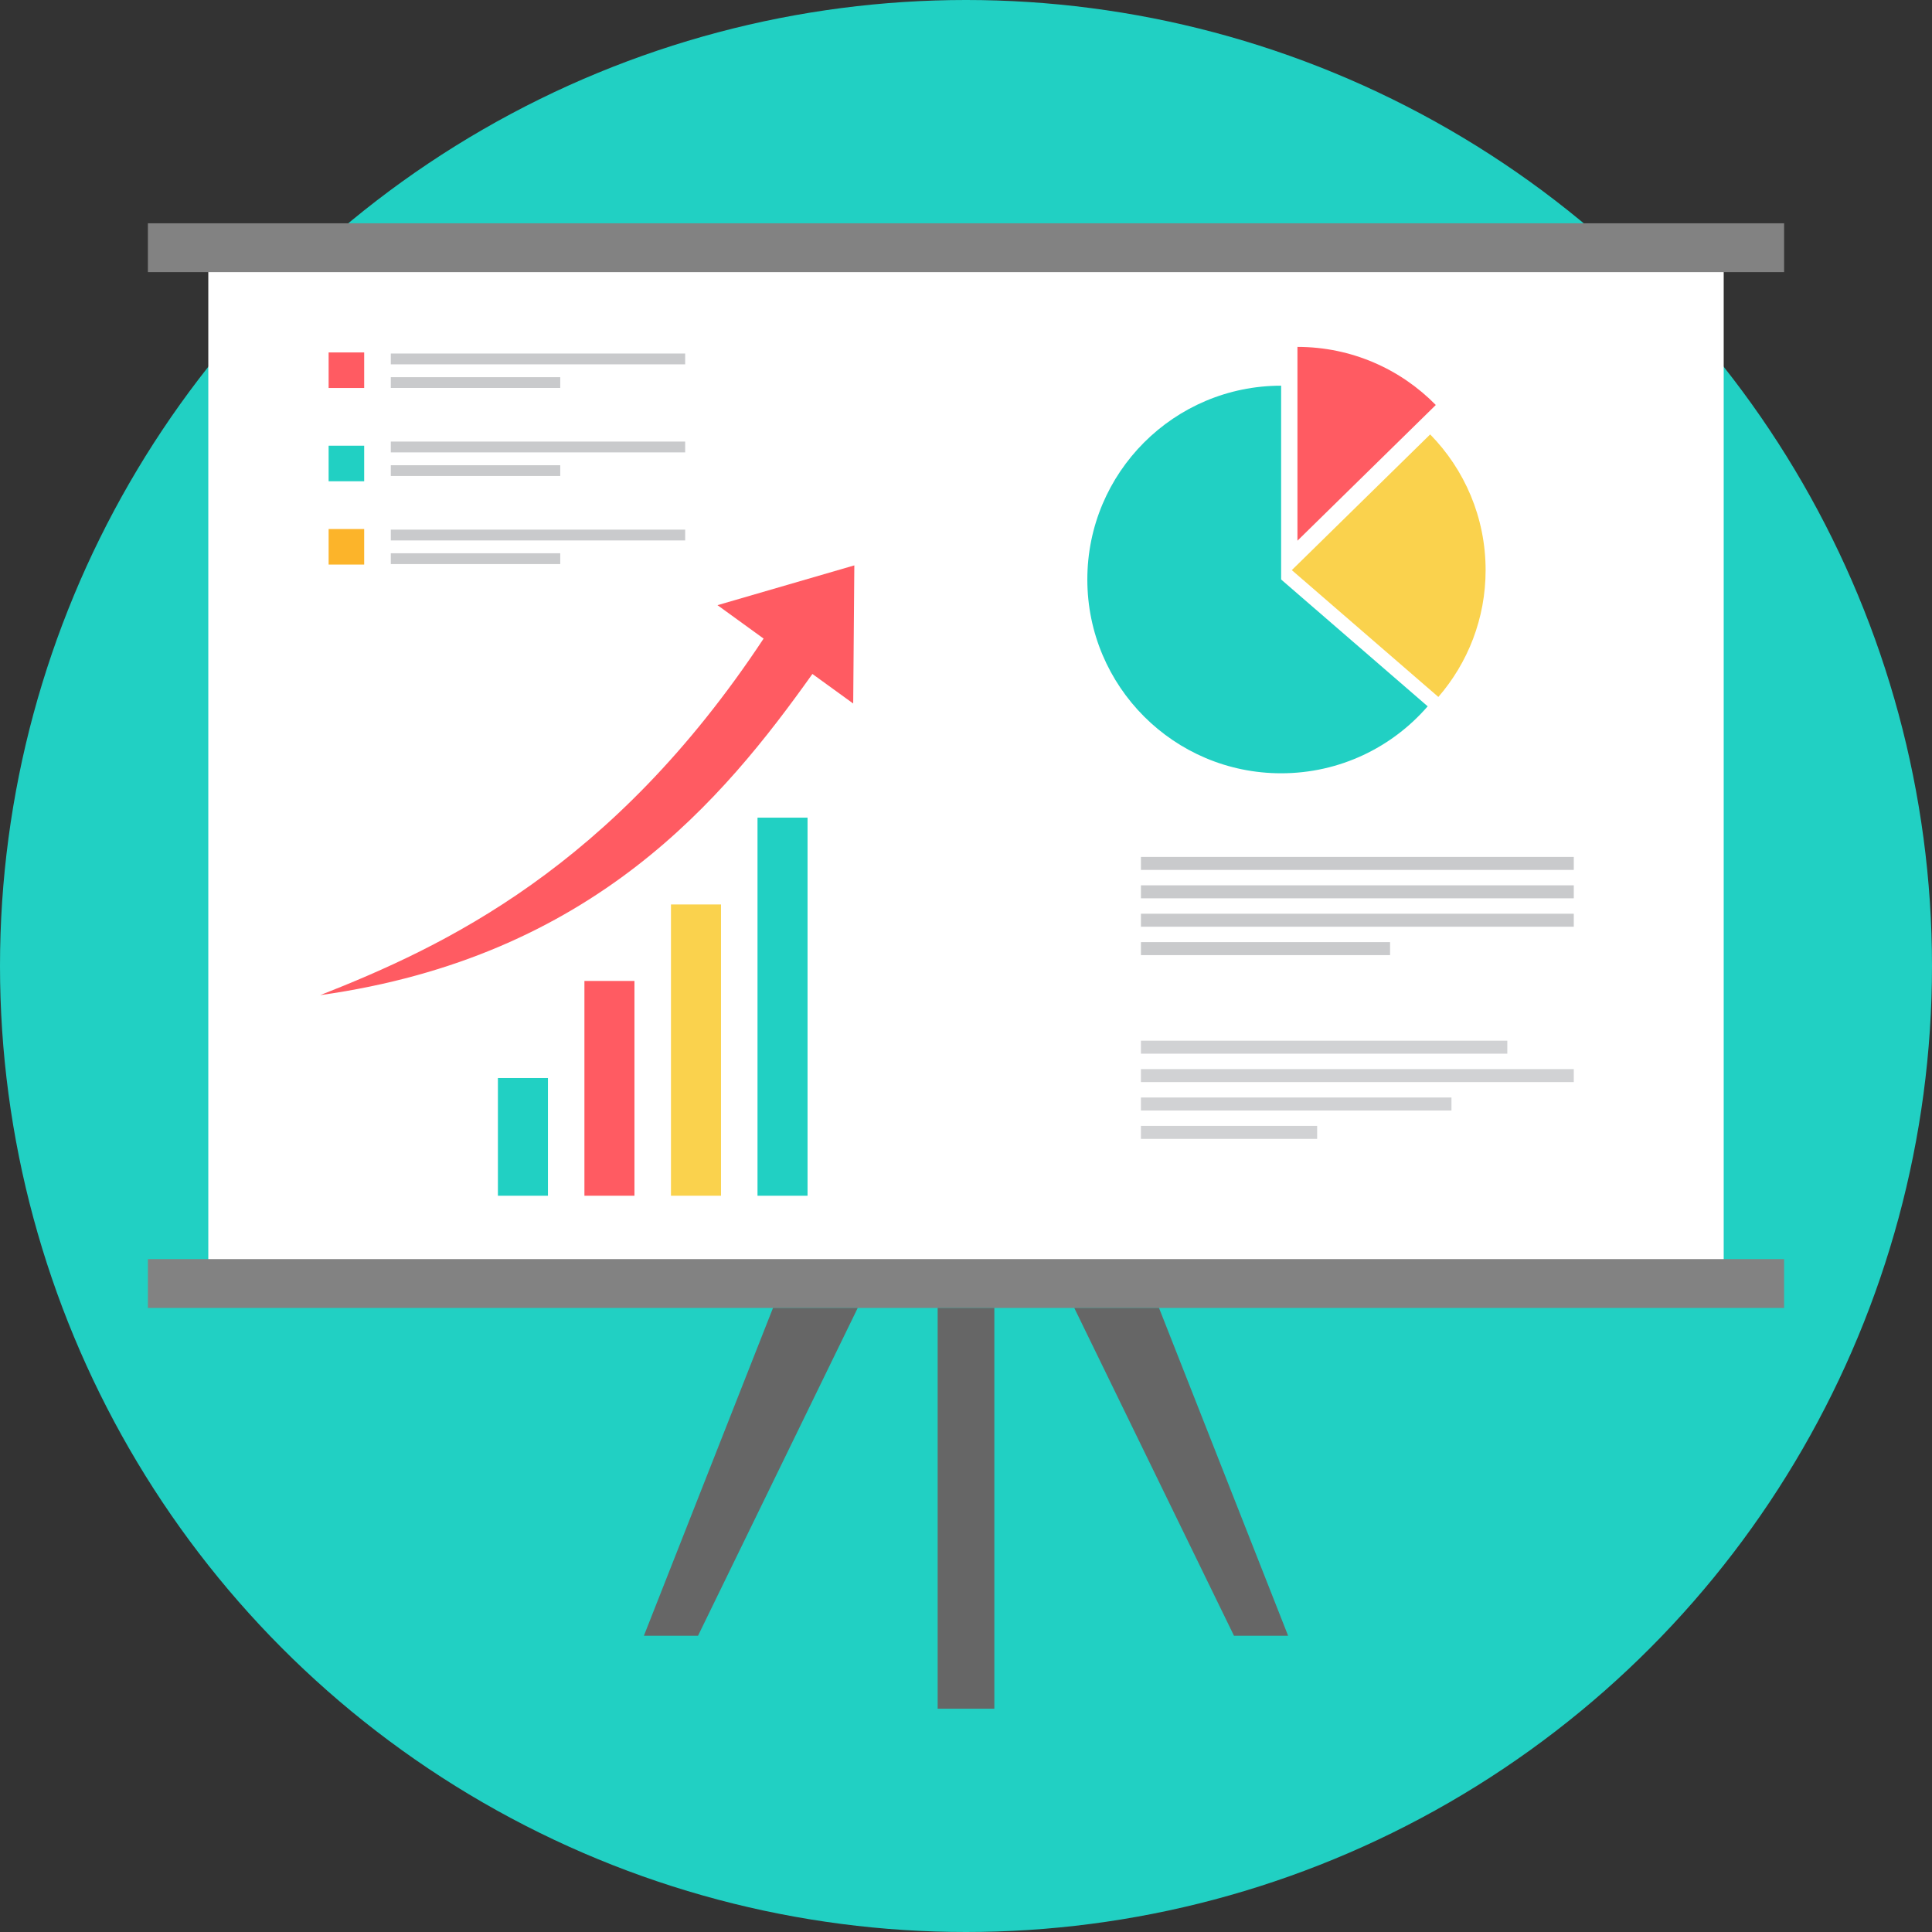
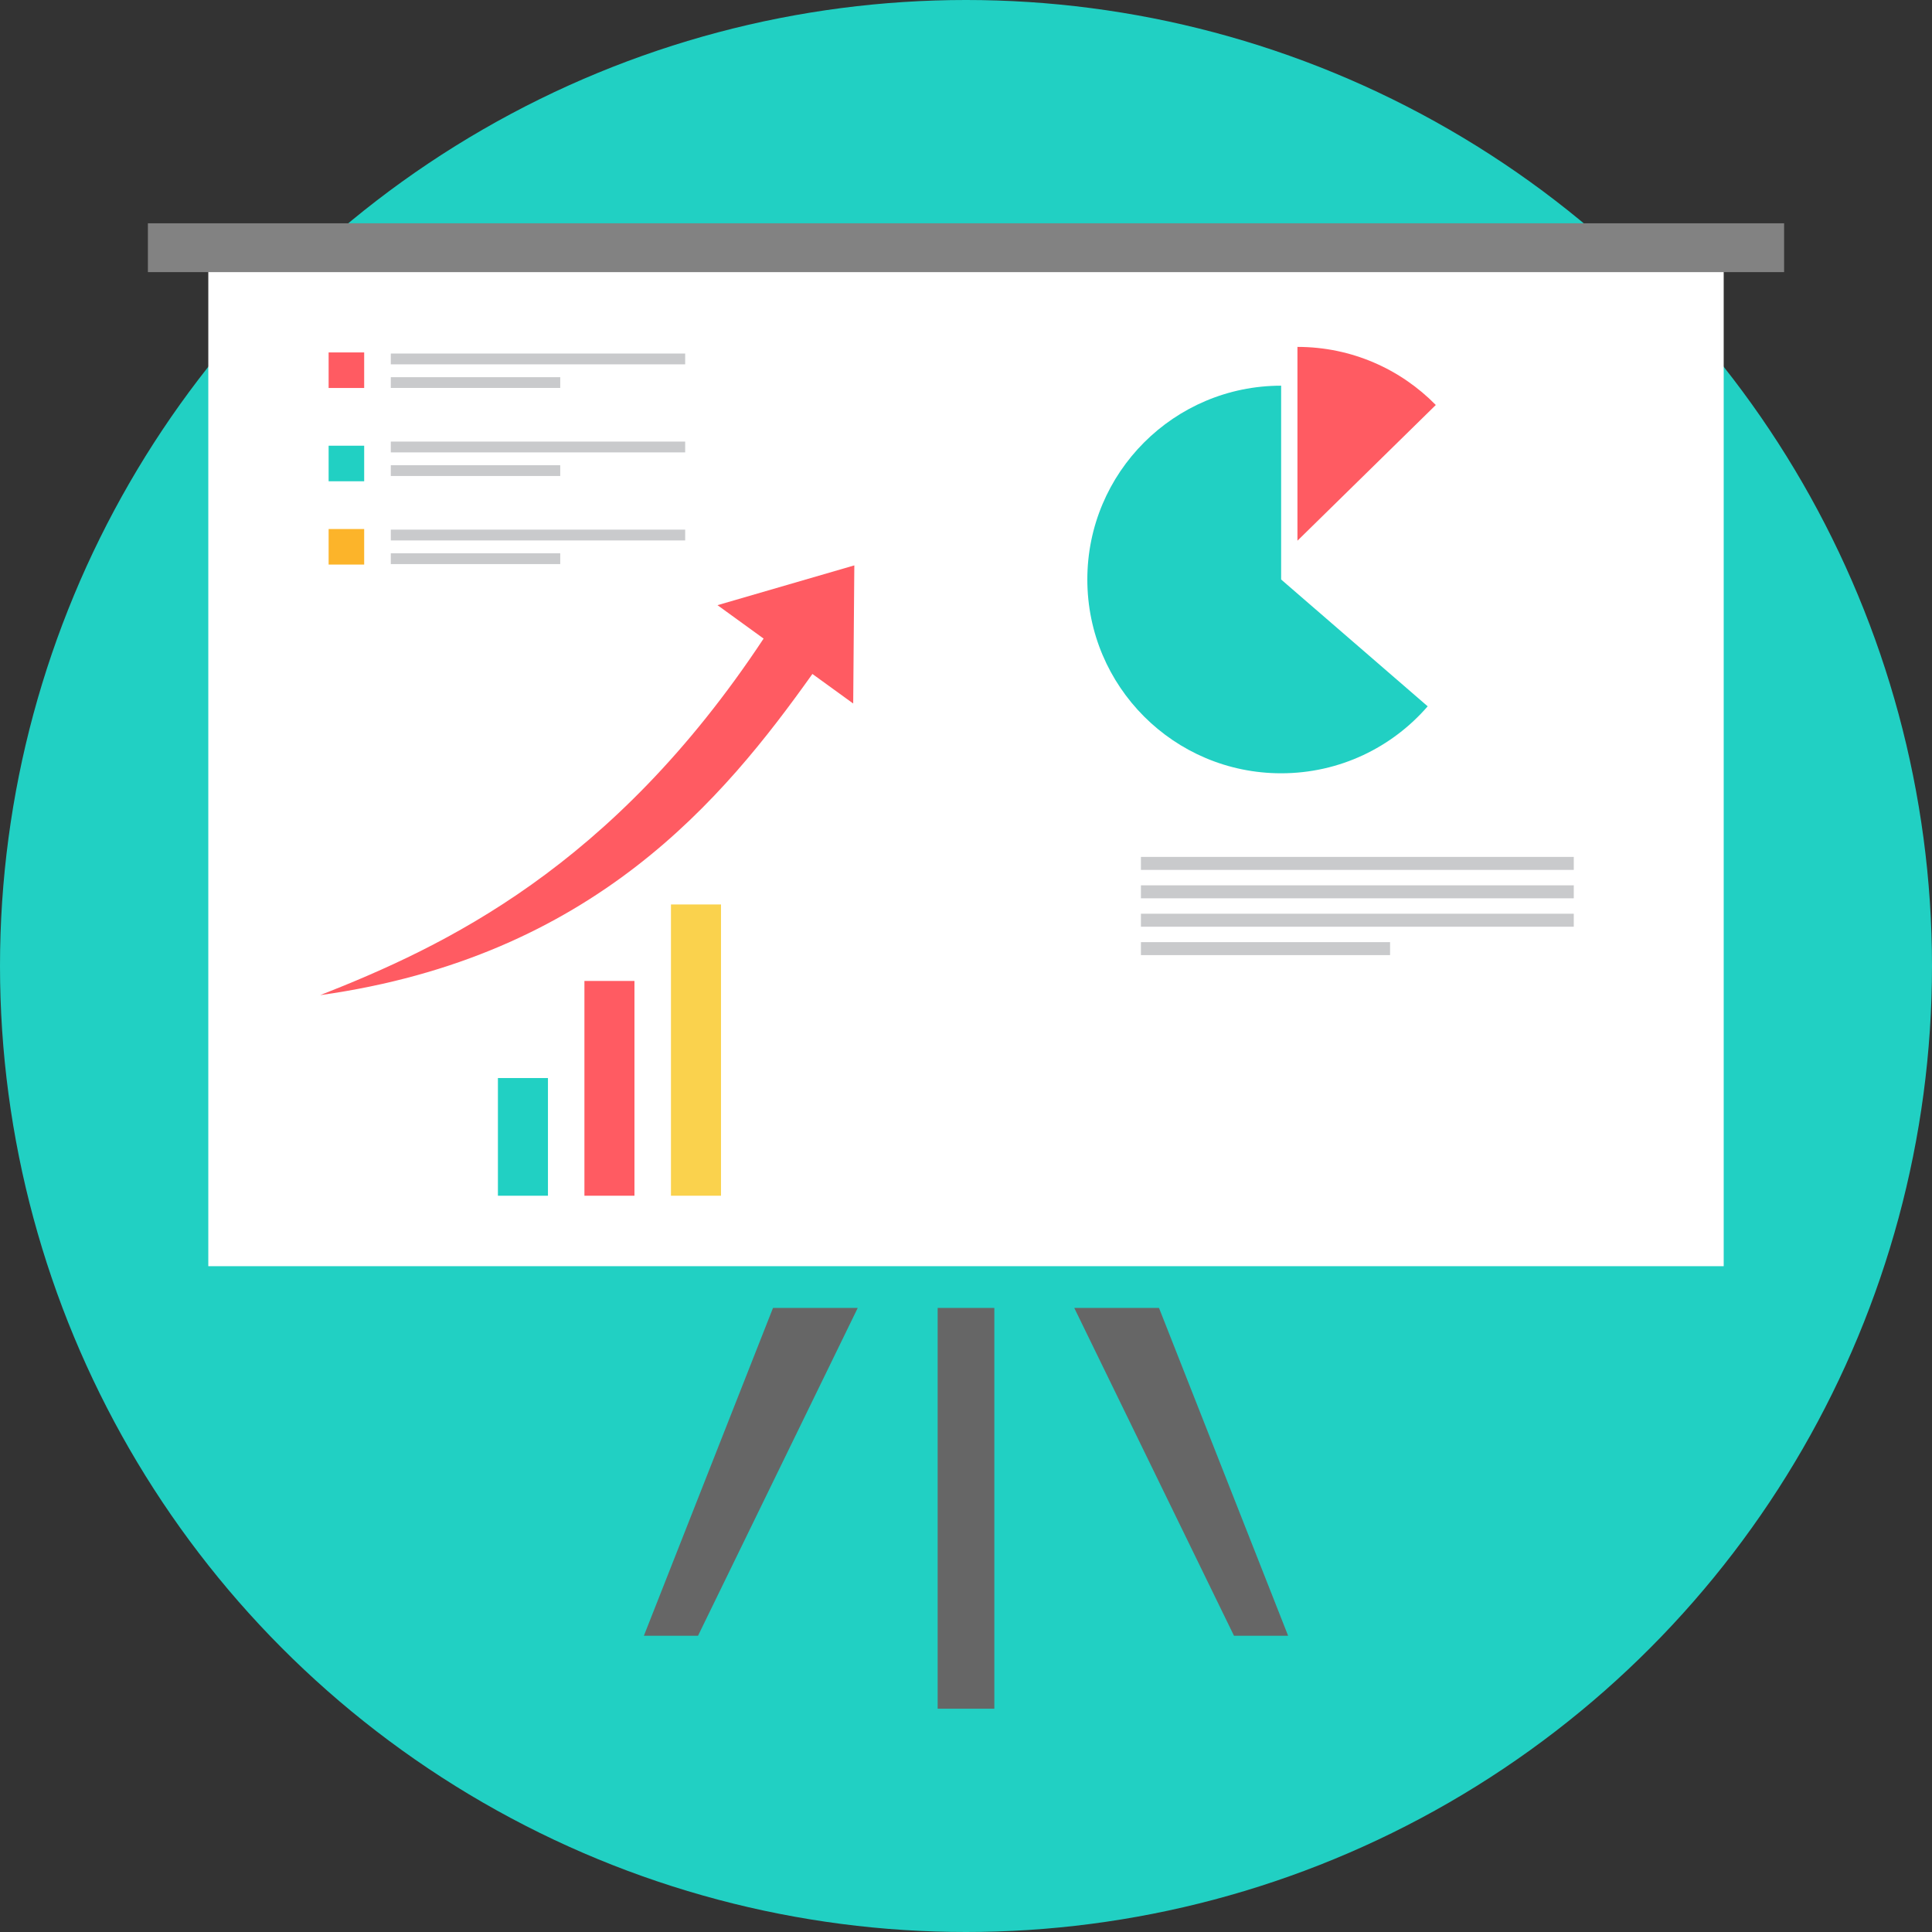
<svg xmlns="http://www.w3.org/2000/svg" version="1.1" id="Layer_1" x="0px" y="0px" viewBox="0 0 512 512" style="enable-background:new 0 0 512 512;" xml:space="preserve">
  <rect x="0" y="0" width="512" height="512" fill="#333333" stroke="none" />
  <circle style="fill:#21D0C3;" cx="256" cy="256" r="256" />
  <rect x="55.202" y="62.408" style="fill:#FFFFFF;" width="401.596" height="273.147" />
  <path style="fill:#FF5B62;" d="M84.86,263.721c32.821-12.909,77.357-33.737,117.503-94.489l-12.219-8.855l36.261-10.545  l-0.298,36.608l-10.811-7.834C191.829,211.552,157.33,253.567,84.86,263.721L84.86,263.721z" />
-   <path style="fill:#FAD24D;" d="M379.009,115.125l-36.666,35.964l38.835,33.609c7.802-9.008,12.524-20.756,12.524-33.609  C393.7,137.084,388.097,124.39,379.009,115.125L379.009,115.125z" />
  <path style="fill:#FF5B62;" d="M343.837,91.932v51.359l36.666-35.964C371.184,97.827,358.198,91.932,343.837,91.932z" />
  <path style="fill:#21D0C3;" d="M339.514,102.211c-28.365,0-51.359,22.993-51.359,51.359s22.994,51.359,51.359,51.359  c15.513,0,29.42-6.877,38.836-17.748l-38.836-33.609V102.211z" />
  <path style="fill:#C9CACC;" d="M302.359,227.091h114.708v3.442H302.359V227.091z M302.359,249.676h66.025v3.442h-66.025V249.676z   M302.359,242.147h114.708v3.442H302.359V242.147z M302.359,234.62h114.708v3.441H302.359V234.62z" />
-   <path style="fill:#D1D2D4;" d="M302.36,275.794h97.093v3.443H302.36V275.794z M302.36,298.38h46.698v3.441H302.36V298.38z   M302.36,290.85h82.293v3.443H302.36V290.85z M302.36,283.324h114.707v3.441H302.36V283.324z" />
-   <path style="fill:#828282;" d="M39.196,59.173h433.608v12.944H39.196V59.173z M39.196,333.674h433.608v12.944H39.196V333.674z" />
+   <path style="fill:#828282;" d="M39.196,59.173h433.608v12.944H39.196V59.173z M39.196,333.674h433.608H39.196V333.674z" />
  <path style="fill:#C9CACC;" d="M103.569,99.951h44.901v2.863h-44.901C103.569,102.814,103.569,99.951,103.569,99.951z   M103.569,93.688h78.009v2.863h-78.009V93.688z" />
  <rect x="87.09" y="93.398" style="fill:#FF5B62;" width="9.421" height="9.421" />
  <rect x="87.09" y="118.119" style="fill:#21D0C3;" width="9.421" height="9.421" />
  <rect x="87.09" y="140.196" style="fill:#FCB42A;" width="9.421" height="9.421" />
  <g>
    <path style="fill:#C9CACC;" d="M103.569,123.286h44.901v2.863h-44.901C103.569,126.15,103.569,123.286,103.569,123.286z    M103.569,117.023h78.009v2.863h-78.009V117.023z" />
    <path style="fill:#C9CACC;" d="M103.569,146.623h44.901v2.863h-44.901C103.569,149.486,103.569,146.623,103.569,146.623z    M103.569,140.36h78.009v2.863h-78.009V140.36z" />
  </g>
  <path style="fill:#666666;" d="M204.853,346.619h22.455l-42.324,86.869h-14.347L204.853,346.619z M248.49,346.619h15.022v106.207  H248.49V346.619z M307.149,346.619h-22.455l42.324,86.869h14.347L307.149,346.619z" />
-   <rect x="200.748" y="216.687" style="fill:#21D0C3;" width="13.26" height="100.194" />
  <rect x="177.813" y="239.692" style="fill:#FAD24D;" width="13.26" height="77.189" />
  <rect x="154.878" y="259.962" style="fill:#FF5B62;" width="13.26" height="56.919" />
  <rect x="131.952" y="285.692" style="fill:#21D0C3;" width="13.26" height="31.189" />
  <g>
</g>
  <g>
</g>
  <g>
</g>
  <g>
</g>
  <g>
</g>
  <g>
</g>
  <g>
</g>
  <g>
</g>
  <g>
</g>
  <g>
</g>
  <g>
</g>
  <g>
</g>
  <g>
</g>
  <g>
</g>
  <g>
</g>
</svg>